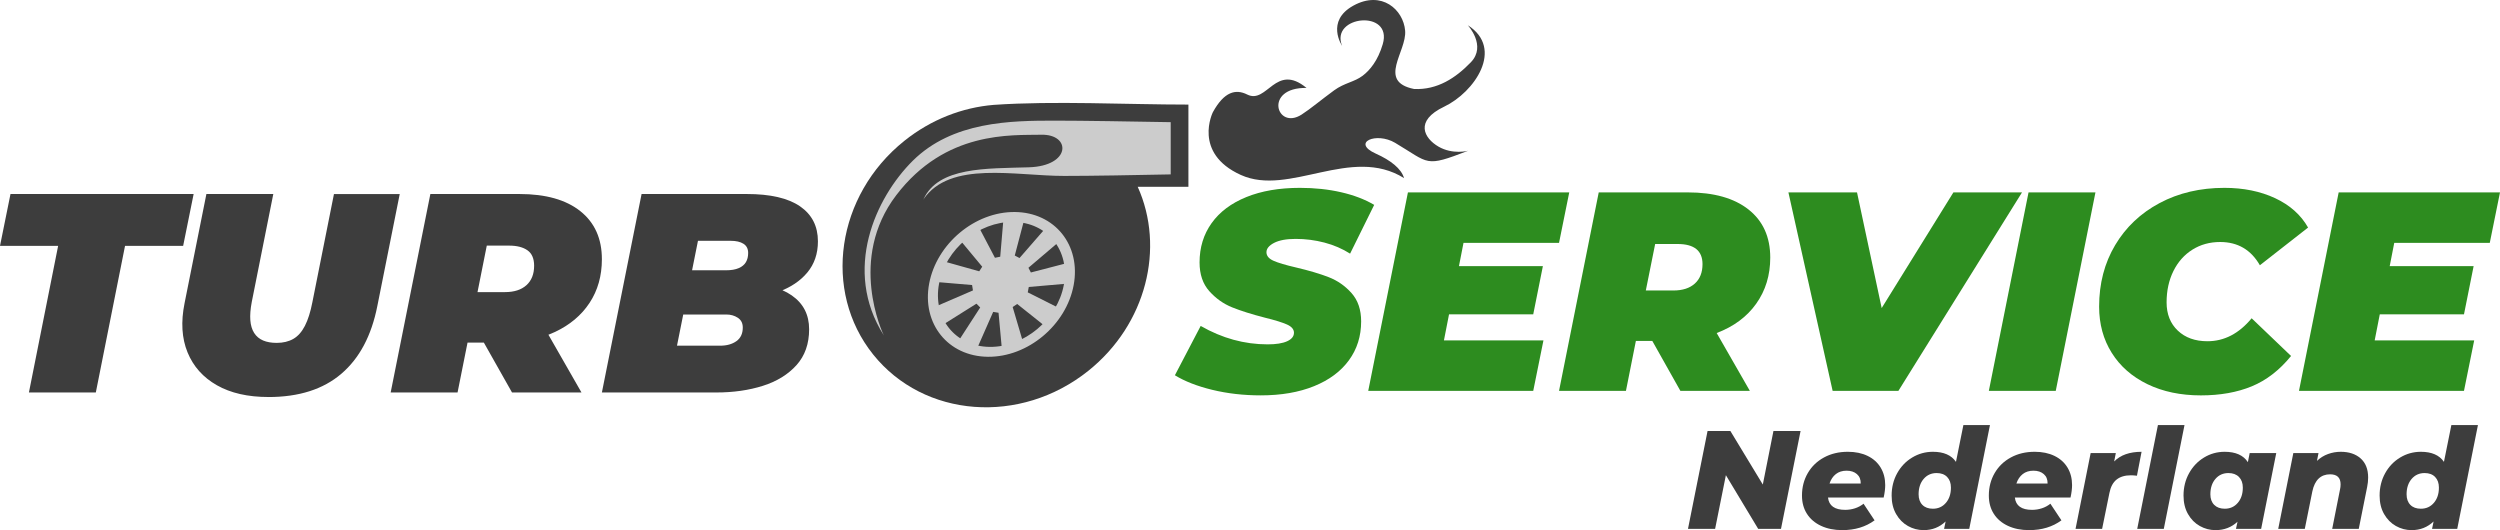
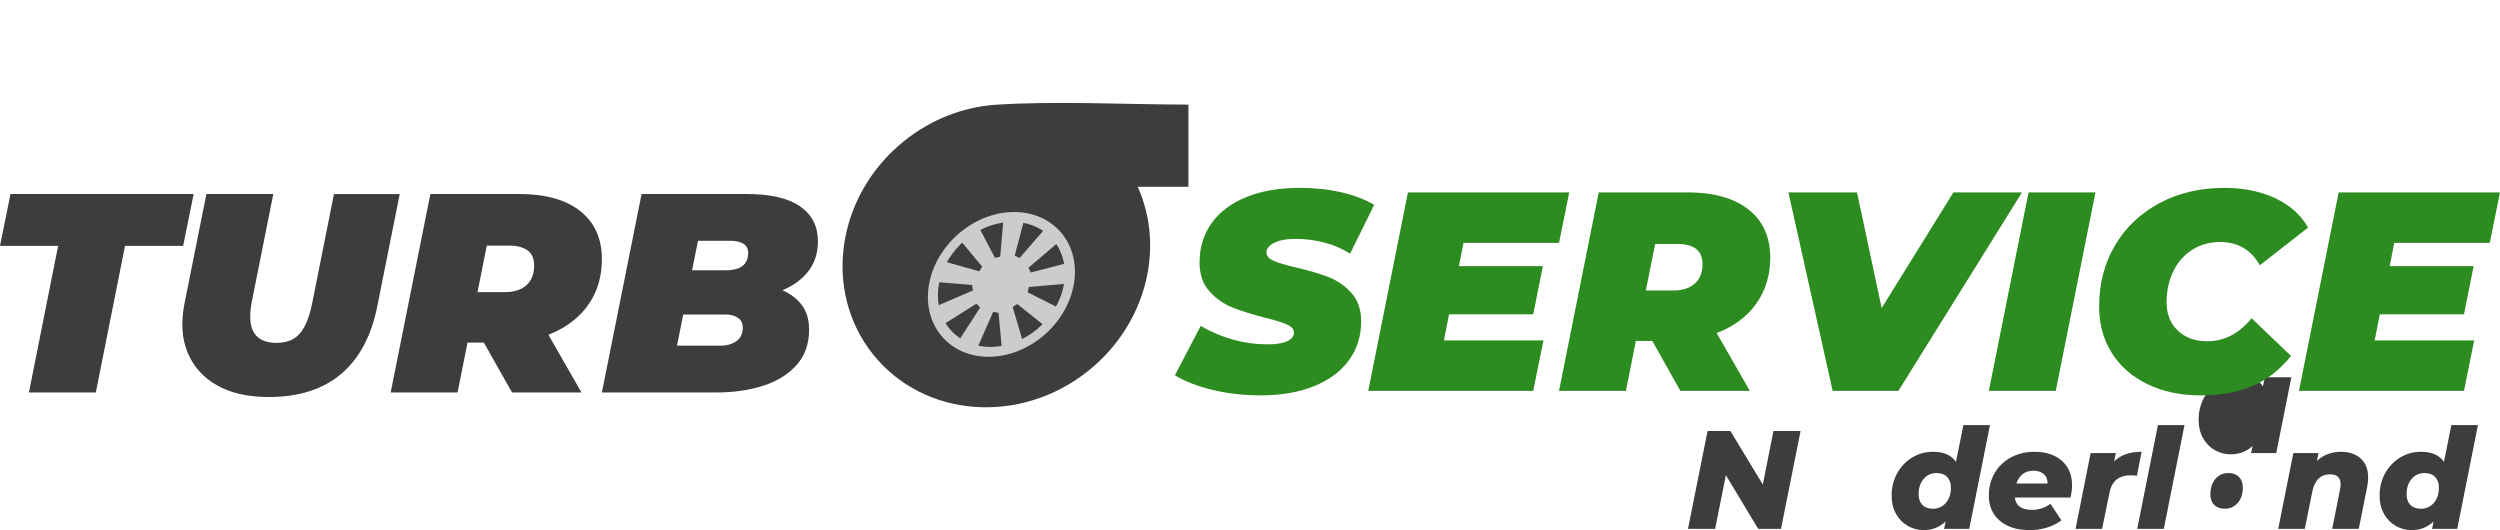
<svg xmlns="http://www.w3.org/2000/svg" id="Layer_1" data-name="Layer 1" viewBox="0 0 2301.89 488.12">
  <defs>
    <style>      .cls-1, .cls-2 {        fill-rule: evenodd;      }      .cls-1, .cls-3 {        fill: #3d3d3d;      }      .cls-4 {        fill: #2d8c1f;      }      .cls-2, .cls-5 {        fill: #ccc;      }      .cls-6 {        fill: #e00a19;      }    </style>
  </defs>
  <g>
    <path class="cls-3" d="M26.63,361.37l26.89-134.96H0l9.66-47.77h168.63l-9.66,47.77h-53.51l-26.89,134.96H26.63Z" />
    <path class="cls-3" d="M247.21,365.55c-18.97,0-34.81-3.61-47.51-10.83-12.71-7.22-21.71-17.31-27.02-30.28-5.31-12.96-6.22-28.06-2.74-45.29l20.1-100.5h61.6l-19.84,99.46c-1.22,6.44-1.66,12.01-1.31,16.71.35,4.7,1.52,8.61,3.52,11.75,2,3.13,4.74,5.44,8.22,6.92,3.48,1.48,7.65,2.22,12.53,2.22,5.91,0,11.01-1.22,15.27-3.65,4.26-2.44,7.83-6.44,10.7-12.01,2.87-5.57,5.17-12.88,6.92-21.93l19.84-99.46h60.56l-20.62,103.11c-5.4,27.32-16.44,48.12-33.15,62.39-16.71,14.27-39.07,21.41-67.09,21.41Z" />
    <path class="cls-3" d="M359.71,361.37l36.55-182.73h81.97c24.19,0,42.9,5.27,56.12,15.79,13.22,10.53,19.84,25.28,19.84,44.25,0,15.32-3.78,28.71-11.35,40.2-7.57,11.49-18.27,20.45-32.11,26.89s-30.15,9.66-48.95,9.66h-59l32.89-25.84-14.36,71.79h-61.61ZM434.11,296.89l-21.67-27.93h52.47c8.52,0,15.14-2.13,19.84-6.4,4.7-4.26,7.05-10.22,7.05-17.88,0-6.61-2.05-11.35-6.14-14.22-4.09-2.87-9.7-4.31-16.84-4.31h-47.77l32.89-28.71-19.84,99.45ZM471.44,361.37l-37.59-66.57h63.43l38.11,66.57h-63.96Z" />
    <path class="cls-3" d="M554.19,361.37l36.55-182.73h96.85c21.75,0,38.11,3.79,49.08,11.36,10.96,7.57,16.44,18.32,16.44,32.24,0,11.31-3.26,20.88-9.79,28.71-6.53,7.83-15.49,13.79-26.89,17.88-11.4,4.09-24.5,6.14-39.29,6.14l7.83-14.1c18.62,0,33.28,3.7,43.98,11.09,10.7,7.4,16.06,17.8,16.06,31.2s-3.87,24.4-11.62,33.02c-7.75,8.61-18.06,14.97-30.93,19.05-12.88,4.09-27.15,6.14-42.81,6.14h-105.46ZM623.36,318.3h39.68c6.09,0,11.09-1.39,15.01-4.18,3.92-2.78,5.87-6.96,5.87-12.53,0-4-1.52-7.01-4.57-9.01-3.05-2-6.57-3-10.57-3h-43.86l8.09-40.72h35.5c4.7,0,8.57-.65,11.62-1.96,3.04-1.31,5.26-3.13,6.66-5.48,1.39-2.35,2.09-5.17,2.09-8.48,0-3.82-1.44-6.66-4.31-8.48-2.87-1.83-6.83-2.74-11.88-2.74h-30.02l-19.32,96.59Z" />
  </g>
  <g>
    <path class="cls-3" d="M1657.89,396.82l-18.03,90.15h-20.99l-29.75-49.45-9.92,49.45h-24.98l18.03-90.15h20.99l29.88,49.32,9.79-49.32h24.98Z" />
-     <path class="cls-3" d="M1734.39,458.12h-51.25c.86,7.56,6.14,11.33,15.84,11.33,3.09,0,6.09-.47,9.01-1.42,2.92-.94,5.54-2.36,7.86-4.25l10.17,15.33c-8.16,6.01-18.07,9.01-29.75,9.01-7.38,0-13.89-1.31-19.51-3.93-5.62-2.62-9.96-6.31-13.01-11.08-3.05-4.76-4.57-10.37-4.57-16.81,0-7.64,1.78-14.53,5.34-20.67,3.56-6.14,8.54-10.95,14.94-14.42,6.4-3.48,13.72-5.22,21.96-5.22,6.95,0,13.03,1.27,18.22,3.8,5.19,2.53,9.19,6.12,11.98,10.75,2.79,4.64,4.19,10,4.19,16.1,0,3.35-.47,7.17-1.42,11.46ZM1690.35,436.54c-2.66,2.11-4.59,5-5.8,8.69h28.72c.08-3.69-1.08-6.59-3.48-8.69-2.4-2.1-5.58-3.15-9.53-3.15s-7.26,1.05-9.92,3.15Z" />
    <path class="cls-3" d="M1832.26,391.41l-19.06,95.55h-23.18l1.42-6.83c-5.58,5.32-12.32,7.98-20.22,7.98-5.15,0-9.98-1.27-14.49-3.8-4.51-2.53-8.13-6.2-10.88-11.01-2.75-4.81-4.12-10.47-4.12-17,0-7.55,1.69-14.4,5.09-20.54,3.39-6.14,8-10.97,13.84-14.49,5.84-3.52,12.19-5.28,19.06-5.28,9.96,0,17.04,3.09,21.25,9.27l6.83-33.87h24.47ZM1791.69,463.01c3.09-3.61,4.64-8.28,4.64-14.04,0-4.12-1.16-7.38-3.48-9.79-2.32-2.4-5.54-3.61-9.66-3.61-4.89,0-8.89,1.8-11.98,5.41s-4.64,8.33-4.64,14.17c0,4.12,1.16,7.36,3.48,9.72,2.32,2.36,5.54,3.54,9.66,3.54,4.89,0,8.89-1.8,11.98-5.41Z" />
    <path class="cls-3" d="M1906.44,458.12h-51.25c.86,7.56,6.14,11.33,15.84,11.33,3.09,0,6.09-.47,9.01-1.42,2.92-.94,5.54-2.36,7.86-4.25l10.17,15.33c-8.16,6.01-18.07,9.01-29.75,9.01-7.38,0-13.89-1.31-19.51-3.93-5.62-2.62-9.96-6.31-13.01-11.08-3.05-4.76-4.57-10.37-4.57-16.81,0-7.64,1.78-14.53,5.34-20.67,3.56-6.14,8.54-10.95,14.94-14.42,6.4-3.48,13.72-5.22,21.96-5.22,6.95,0,13.03,1.27,18.22,3.8,5.19,2.53,9.19,6.12,11.98,10.75,2.79,4.64,4.19,10,4.19,16.1,0,3.35-.47,7.17-1.42,11.46ZM1862.4,436.54c-2.66,2.11-4.59,5-5.8,8.69h28.72c.08-3.69-1.08-6.59-3.48-8.69-2.4-2.1-5.58-3.15-9.53-3.15s-7.26,1.05-9.92,3.15Z" />
    <path class="cls-3" d="M1971.86,416l-4.25,22.02c-2.15-.26-3.99-.39-5.54-.39-5.5,0-9.9,1.31-13.2,3.93-3.31,2.62-5.52,6.76-6.63,12.43l-6.7,32.97h-24.47l13.91-69.8h23.18l-1.54,7.73c5.84-5.92,14.25-8.89,25.24-8.89Z" />
    <path class="cls-3" d="M1986.92,391.41h24.47l-19.06,95.55h-24.47l19.06-95.55Z" />
-     <path class="cls-3" d="M2095.87,417.16l-13.91,69.8h-23.18l1.42-6.57c-5.58,5.15-12.32,7.73-20.22,7.73-5.15,0-9.98-1.27-14.49-3.8-4.51-2.53-8.14-6.2-10.88-11.01-2.75-4.81-4.12-10.47-4.12-17,0-7.55,1.69-14.4,5.09-20.54,3.39-6.14,7.98-10.97,13.78-14.49,5.79-3.52,12.12-5.28,19-5.28,10.13,0,17.26,3.18,21.38,9.53l1.67-8.37h24.47ZM2060.45,463.01c3.09-3.61,4.64-8.28,4.64-14.04,0-4.12-1.18-7.38-3.54-9.79-2.36-2.4-5.6-3.61-9.72-3.61-4.89,0-8.89,1.8-11.98,5.41s-4.64,8.33-4.64,14.17c0,4.12,1.18,7.36,3.54,9.72,2.36,2.36,5.6,3.54,9.72,3.54,4.89,0,8.89-1.8,11.98-5.41Z" />
+     <path class="cls-3" d="M2095.87,417.16h-23.18l1.42-6.57c-5.58,5.15-12.32,7.73-20.22,7.73-5.15,0-9.98-1.27-14.49-3.8-4.51-2.53-8.14-6.2-10.88-11.01-2.75-4.81-4.12-10.47-4.12-17,0-7.55,1.69-14.4,5.09-20.54,3.39-6.14,7.98-10.97,13.78-14.49,5.79-3.52,12.12-5.28,19-5.28,10.13,0,17.26,3.18,21.38,9.53l1.67-8.37h24.47ZM2060.45,463.01c3.09-3.61,4.64-8.28,4.64-14.04,0-4.12-1.18-7.38-3.54-9.79-2.36-2.4-5.6-3.61-9.72-3.61-4.89,0-8.89,1.8-11.98,5.41s-4.64,8.33-4.64,14.17c0,4.12,1.18,7.36,3.54,9.72,2.36,2.36,5.6,3.54,9.72,3.54,4.89,0,8.89-1.8,11.98-5.41Z" />
    <path class="cls-3" d="M2173.59,422.12c4.59,4.08,6.89,9.94,6.89,17.58,0,2.83-.3,5.71-.9,8.63l-7.73,38.63h-24.47l7.21-36.32c.34-1.46.52-3,.52-4.64,0-6.18-3.22-9.27-9.66-9.27-4.29,0-7.81,1.31-10.56,3.93-2.75,2.62-4.68,6.55-5.79,11.78l-6.95,34.51h-24.47l13.91-69.8h23.18l-1.42,7.21c3-2.83,6.4-4.94,10.17-6.31,3.78-1.37,7.68-2.06,11.72-2.06,7.64,0,13.76,2.04,18.35,6.12Z" />
    <path class="cls-3" d="M2281.57,391.41l-19.06,95.55h-23.18l1.42-6.83c-5.58,5.32-12.32,7.98-20.22,7.98-5.15,0-9.98-1.27-14.49-3.8-4.51-2.53-8.13-6.2-10.88-11.01-2.75-4.81-4.12-10.47-4.12-17,0-7.55,1.69-14.4,5.09-20.54,3.39-6.14,8-10.97,13.84-14.49,5.84-3.52,12.19-5.28,19.06-5.28,9.96,0,17.04,3.09,21.25,9.27l6.83-33.87h24.47ZM2241,463.01c3.09-3.61,4.64-8.28,4.64-14.04,0-4.12-1.16-7.38-3.48-9.79-2.32-2.4-5.54-3.61-9.66-3.61-4.89,0-8.89,1.8-11.98,5.41s-4.64,8.33-4.64,14.17c0,4.12,1.16,7.36,3.48,9.72,2.32,2.36,5.54,3.54,9.66,3.54,4.89,0,8.89-1.8,11.98-5.41Z" />
  </g>
  <g>
    <g>
      <path class="cls-4" d="M1116.25,358.96c-13.92-3.39-25.41-7.87-34.46-13.44l23.75-45.42c19.66,11.31,40.2,16.97,61.61,16.97,7.83,0,13.83-.95,18.01-2.87,4.18-1.91,6.27-4.52,6.27-7.83,0-3.13-2.13-5.65-6.4-7.57-4.27-1.91-11.01-4-20.23-6.27-12.18-3.13-22.28-6.31-30.28-9.53-8.01-3.22-15.01-8.18-21.01-14.88-6-6.7-9.01-15.53-9.01-26.5,0-13.75,3.7-25.8,11.09-36.15,7.39-10.35,18.05-18.36,31.98-24.02,13.92-5.65,30.37-8.48,49.34-8.48,13.57,0,26.23,1.35,37.98,4.05,11.75,2.7,21.88,6.57,30.41,11.62l-22.19,44.9c-7.14-4.52-15.01-7.92-23.62-10.18-8.61-2.26-17.45-3.39-26.5-3.39-8.53,0-15.14,1.22-19.84,3.65-4.7,2.44-7.05,5.31-7.05,8.61s2.13,5.92,6.4,7.83c4.26,1.92,11.27,4.01,21.01,6.26,11.83,2.79,21.8,5.74,29.89,8.88,8.09,3.13,15.09,8.01,21.01,14.62,5.91,6.62,8.88,15.32,8.88,26.1,0,13.57-3.74,25.5-11.22,35.76-7.48,10.27-18.19,18.23-32.11,23.88-13.92,5.65-30.28,8.48-49.08,8.48-15.84,0-30.72-1.7-44.64-5.09Z" />
      <path class="cls-4" d="M1347.53,223.61l-4.18,21.41h77.27l-8.88,44.38h-77.53l-4.7,24.02h91.63l-9.4,46.47h-151.93l36.55-182.73h148.53l-9.4,46.47h-87.97Z" />
      <path class="cls-4" d="M1617.06,279.61c-8.61,12.1-20.75,21.1-36.42,27.02l30.54,53.25h-63.96l-25.84-45.94h-15.14l-9.14,45.94h-61.61l36.55-182.73h81.97c24.02,0,42.68,5.27,55.99,15.79,13.31,10.53,19.97,25.28,19.97,44.25,0,16.18-4.31,30.33-12.92,42.42ZM1544.62,224.66h-20.62l-8.61,42.81h25.32c8.52,0,15.14-2.13,19.84-6.4,4.7-4.26,7.05-10.22,7.05-17.88,0-12.35-7.66-18.53-22.97-18.53Z" />
      <path class="cls-4" d="M1861.78,177.15l-113.81,182.73h-60.56l-40.72-182.73h63.17l22.71,106.5,66.04-106.5h63.17Z" />
      <path class="cls-4" d="M1867.79,177.15h61.61l-36.55,182.73h-61.61l36.55-182.73Z" />
      <path class="cls-4" d="M1977.29,353.74c-14.19-6.87-25.15-16.49-32.89-28.84-7.75-12.35-11.62-26.54-11.62-42.55,0-21.23,4.91-40.11,14.75-56.65,9.83-16.53,23.49-29.45,40.98-38.76,17.49-9.31,37.37-13.97,59.65-13.97,17.58,0,33.15,3.18,46.73,9.53,13.57,6.35,23.67,15.36,30.28,27.02l-44.38,34.72c-8.18-14.27-20.36-21.41-36.55-21.41-9.57,0-18.1,2.35-25.58,7.05-7.48,4.7-13.31,11.27-17.49,19.71-4.18,8.44-6.27,18.06-6.27,28.85s3.43,19.45,10.31,25.97c6.87,6.53,15.96,9.79,27.28,9.79,15.49,0,29.06-7.05,40.72-21.14l36.29,34.72c-10.62,13.05-22.67,22.36-36.15,27.93-13.49,5.57-29.11,8.35-46.86,8.35-18.62,0-35.02-3.44-49.21-10.31Z" />
      <path class="cls-4" d="M2204.52,223.61l-4.18,21.41h77.27l-8.88,44.38h-77.53l-4.7,24.02h91.63l-9.4,46.47h-151.93l36.55-182.73h148.53l-9.4,46.47h-87.97Z" />
    </g>
    <path class="cls-1" d="M1094.24,172h-46.69c25.27,56.07,8.08,126.55-45.43,169.39-62.66,50.16-151.39,43.43-198.19-15.03-46.79-58.46-33.93-146.51,28.74-196.67,24.74-19.8,53.54-30.73,82.22-33.12,55.86-3.88,122.32-.27,179.35-.27" />
-     <path class="cls-2" d="M1077.94,112.49c-33.75-.62-81.87-1.41-106.64-1.41-40.6,0-94.22.61-130.88,36.96-34.24,33.96-64.8,100.57-26.68,160.68-1.16-2.4-33.2-70.3,11.44-128.92,45.44-59.68,106.04-55.14,133.6-55.74,27.57-.61,27.57,28.78-11.51,29.99-39.08,1.21-83.31-.51-96.94,29.4h0c1.06-1.86-1.23,1.79,0,0,24.54-35.75,84.31-21.46,129.46-21.46,24.97,0,66.24-.74,98.15-1.41" />
    <g>
      <path class="cls-5" d="M934.5,195.21c36.74.39,60.95,30.54,54.08,67.35-6.88,36.81-42.23,66.34-78.98,65.95-36.74-.39-60.95-30.54-54.08-67.35,6.88-36.81,42.23-66.34,78.98-65.95ZM864.62,261.26c-5.94,31.78,14.97,57.81,46.69,58.14,31.72.33,62.25-25.16,68.18-56.94,5.94-31.78-14.97-57.81-46.69-58.14-31.72-.33-62.25,25.16-68.18,56.94Z" />
      <path class="cls-5" d="M895.03,262.44l-31.65-2.69c-1.3-.11-2.13-1.42-1.69-2.64l5.48-15.07c.35-.97,1.4-1.51,2.39-1.23l32.08,9c1.41-2.18,1.34-2.06,2.75-4.24l-19.73-23.73c-.73-.88-.56-2.2.37-2.87l13.72-9.85c.98-.7,2.34-.38,2.9.69l14.45,27.54c2.53-.51,2.33-.47,4.87-.98l2.93-34.45c.09-1.03.96-1.82,1.99-1.81l15.14.16c1.29.01,2.22,1.23,1.89,2.48l-8.56,32.53c2.37,1.26,2,1.06,4.37,2.31l23.86-27.4c.75-.87,2.09-.91,2.89-.09l9.6,9.7c.81.82.75,2.15-.12,2.9l-28.03,23.86c1.23,2.36,1.03,1.97,2.25,4.33l32.74-8.5c1.26-.33,2.49.63,2.47,1.93l-.16,14.91c-.01,1.02-.79,1.86-1.8,1.95l-35.18,3.05c-.5,2.6-.45,2.36-.95,4.97l27.36,13.75c1.11.56,1.44,1.99.68,2.97l-10.24,13.34c-.67.88-1.94,1.03-2.8.34l-24.72-19.71c-2.13,1.44-2.03,1.37-4.16,2.8l9.18,31.14c.3,1.02-.26,2.1-1.27,2.43l-15.41,5.11c-1.21.4-2.47-.43-2.59-1.69l-2.93-31.71c-2.63-.43-2.3-.37-4.93-.8l-14.65,33.27c-.37.83-1.25,1.31-2.14,1.15l-15.11-2.6c-1.4-.24-2.09-1.83-1.32-3.02l21.27-32.85c-1.9-1.92-1.56-1.58-3.46-3.51l-29.95,18.8c-1.05.66-2.44.2-2.89-.96l-5.04-13.02c-.38-.99.08-2.11,1.06-2.53l33.6-14.5c-.43-2.65-.37-2.29-.8-4.94Z" />
    </g>
  </g>
  <line class="cls-6" x1="895.8" y1="321.72" x2="895.8" y2="329.5" />
-   <path class="cls-1" d="M1116.78,103.25s-18.86,37.61,25.69,57.82c44.55,20.21,101.82-27.48,150.32,2.93-2.54-8.72-12.21-16.36-25.94-22.52-22.92-10.29.38-20.28,17.72-9.97,32.09,19.09,26.91,22.84,67.21,7.31,0,0-14.2,3.81-27.34-3.85-13.14-7.65-22.36-23.62,5.31-36.77,27.67-13.16,55.67-53.32,21.7-75.01,0,0,17.59,18.88,2.82,34.17-13.91,14.41-30.77,25.56-52.24,24.58-34.22-6.9-6.66-34.33-8.24-53.67-1.59-19.35-21.56-37.42-47.57-23.15-26,14.27-10.46,37.1-10.46,37.1-11.42-27.91,46.93-33.93,37.42-1.59-4.51,15.33-11.92,24.09-18.47,29.07-7.76,5.9-16.73,6.5-26.33,13.5-11.72,8.56-21.94,17.18-29.94,22.31-23.14,14.83-35.17-25.14,4.53-24.56-28.56-23.58-36.22,15.3-54.6,6.08-10.5-5.27-21.13-2.79-31.58,16.21" />
</svg>